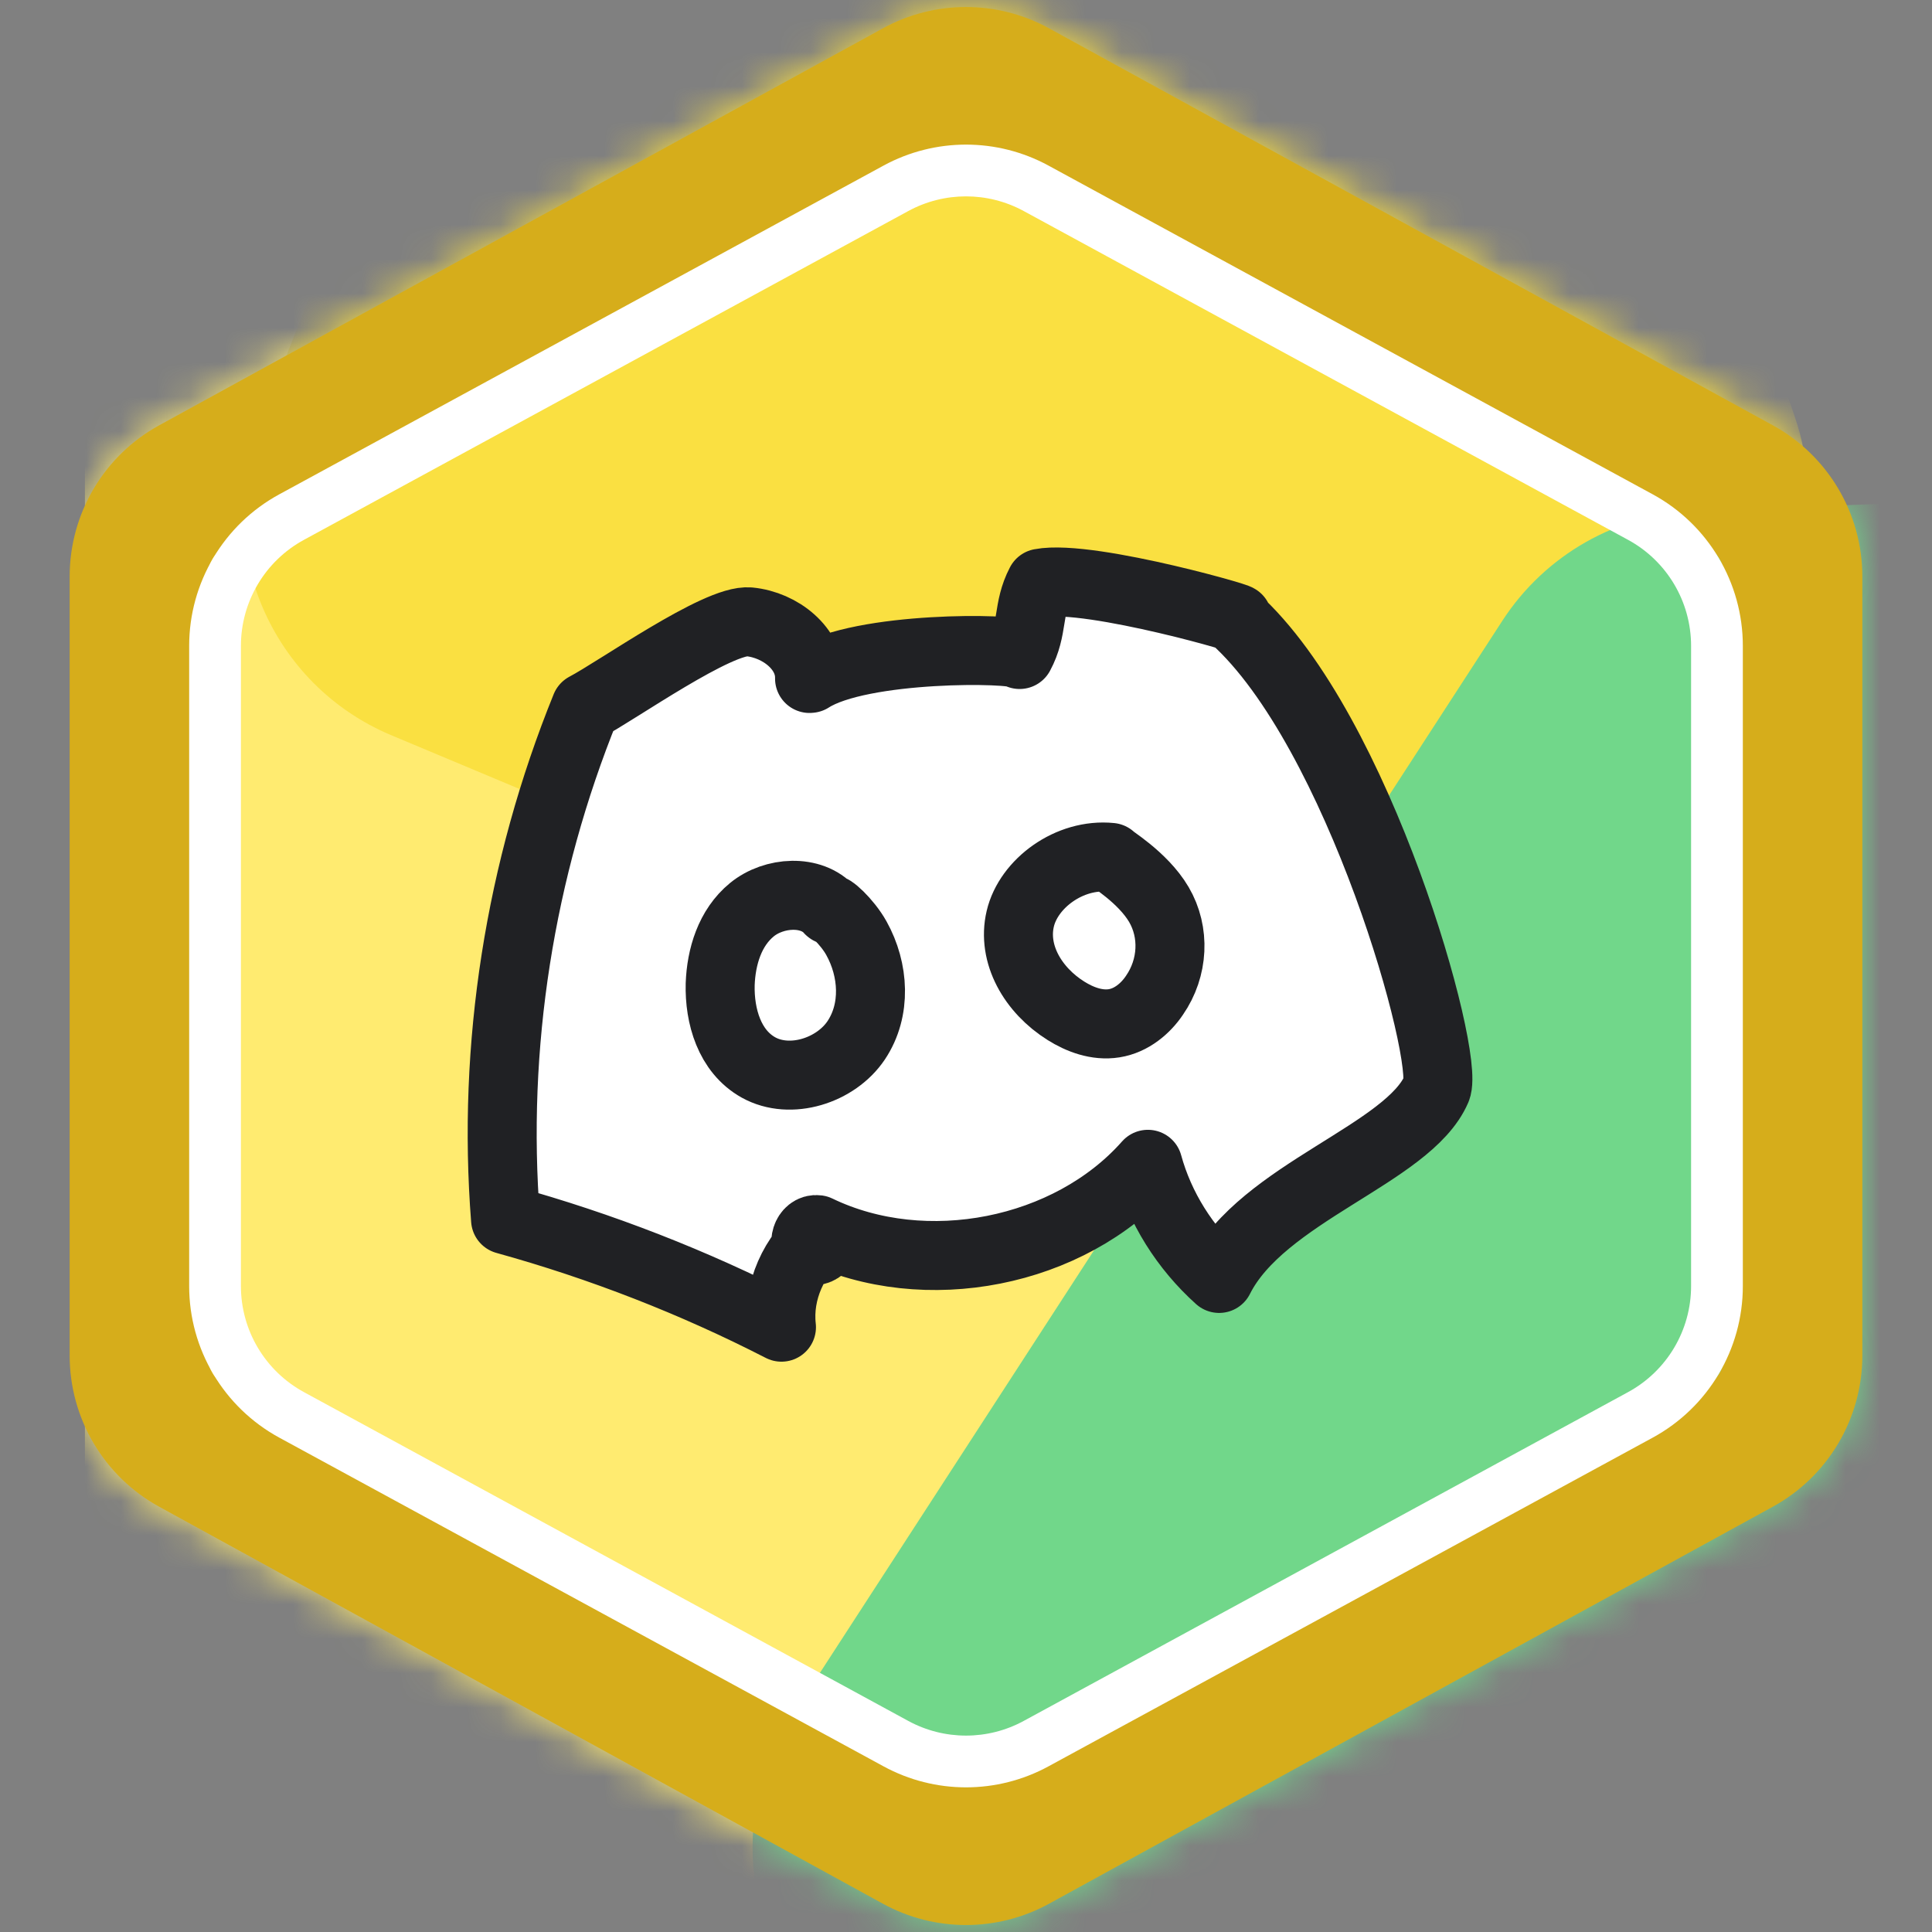
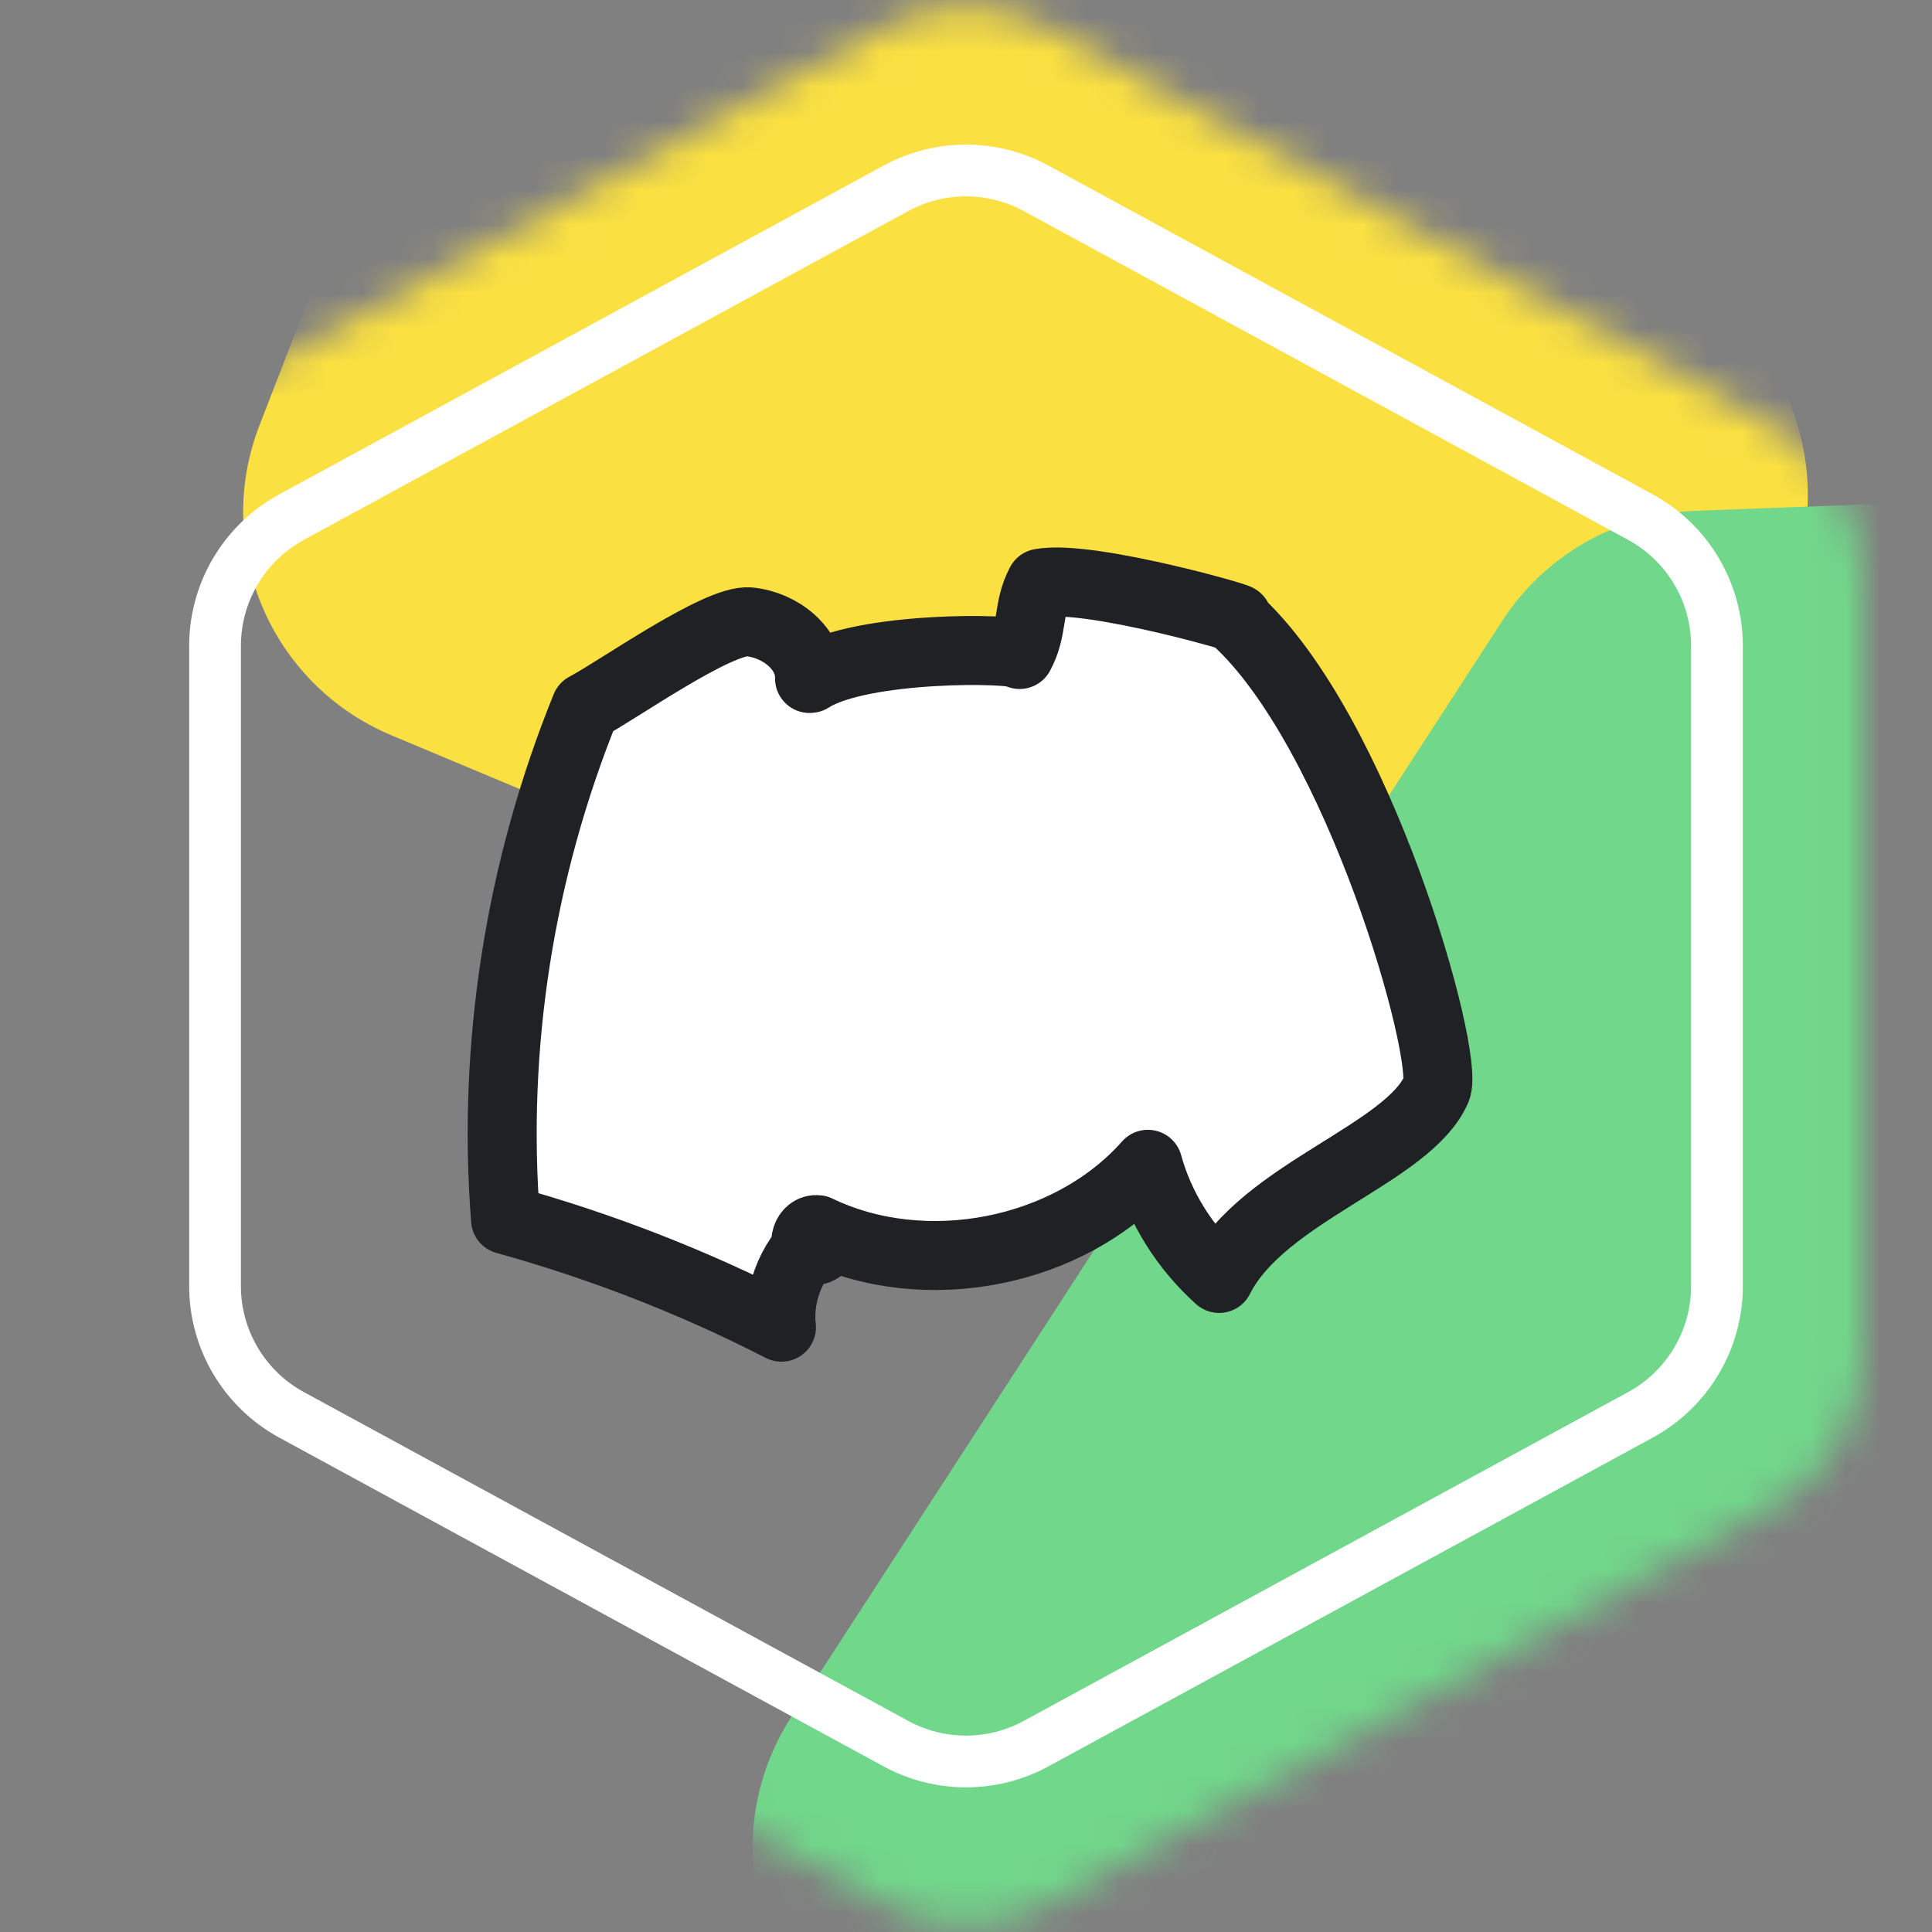
<svg xmlns="http://www.w3.org/2000/svg" width="56" height="56" viewBox="0 0 56 56" fill="none">
  <rect x="0" y="0" width="56" height="56" fill="#808080" stroke="none" />
  <mask id="mask0_1235_87063" style="mask-type:alpha" maskUnits="userSpaceOnUse" x="2" y="0" width="52" height="56">
    <path d="M29.683 2.134L50.664 13.642C51.784 14.256 52.481 15.432 52.481 16.71V39.29C52.481 40.568 51.784 41.744 50.664 42.358L29.683 53.866C28.635 54.441 27.365 54.441 26.317 53.866L5.336 42.358C4.216 41.744 3.519 40.568 3.519 39.29V16.71C3.519 15.432 4.216 14.256 5.336 13.642L26.317 2.134C27.365 1.559 28.635 1.559 29.683 2.134Z" fill="white" stroke="black" stroke-width="3" />
  </mask>
  <g mask="url(#mask0_1235_87063)">
-     <rect x="2.461" y="3.516" width="48.331" height="52.359" fill="#FFEB70" />
    <g style="mix-blend-mode:multiply">
      <path d="M24.757 -13.337C27.357 -15.941 31.528 -16.088 34.304 -13.674L45.581 -3.868C46.514 -3.057 47.215 -2.015 47.613 -0.846L52.027 12.091C52.875 14.577 52.26 17.329 50.434 19.217L41.045 28.926C39.04 31 35.968 31.631 33.307 30.516L11.344 21.312C7.846 19.846 6.152 15.862 7.522 12.326L12.314 -0.034C12.665 -0.94 13.201 -1.763 13.887 -2.45L24.757 -13.337Z" fill="#FAE041" />
    </g>
    <g style="mix-blend-mode:multiply">
      <path d="M81.359 32.517C83.416 34.662 83.895 37.872 82.553 40.524L66.195 72.85C65.211 74.795 63.377 76.17 61.235 76.57L49.651 78.734C47.463 79.143 45.211 78.486 43.585 76.966L24.032 58.684C21.554 56.367 21.094 52.607 22.94 49.761L43.547 17.992C44.787 16.081 46.88 14.892 49.157 14.806L60.697 14.372C62.694 14.297 64.628 15.079 66.011 16.521L81.359 32.517Z" fill="#71D78A" />
    </g>
  </g>
  <g clip-path="url(#clip0_1235_87063)">
    <path d="M23.465 19.666C23.486 18.805 22.623 18.114 21.721 18.025C20.82 17.936 17.885 20.02 16.976 20.496C15.065 25.205 14.259 30.33 14.654 35.352C17.427 36.12 20.114 37.167 22.651 38.469C22.534 37.444 23.006 36.375 23.846 35.715C24.081 35.902 23.776 36.355 23.5 36.228C23.225 36.102 23.381 35.598 23.695 35.642C26.814 37.148 30.998 36.321 33.272 33.748C33.617 35.006 34.344 36.165 35.337 37.056C36.586 34.566 40.832 33.45 41.639 31.564C42.031 30.627 39.395 21.166 35.781 17.922C36.596 18.089 31.604 16.627 30.162 16.904C29.772 17.648 29.956 18.226 29.554 18.971C29.449 18.78 24.962 18.716 23.489 19.663L23.465 19.666Z" fill="white" stroke="#202124" stroke-width="2" stroke-linejoin="round" />
-     <path d="M24.053 26.381C23.521 25.776 22.435 25.844 21.794 26.368C21.153 26.893 20.904 27.734 20.875 28.527C20.851 29.455 21.145 30.471 21.983 30.94C22.909 31.455 24.227 31.033 24.817 30.154C25.405 29.274 25.332 28.109 24.824 27.196C24.554 26.708 24.025 26.238 24.04 26.371L24.053 26.381Z" fill="white" stroke="#202124" stroke-width="2" stroke-linejoin="round" />
-     <path d="M32.198 24.852C30.996 24.73 29.813 25.61 29.573 26.63C29.332 27.651 29.939 28.699 30.899 29.3C31.296 29.549 31.793 29.74 32.295 29.66C32.797 29.58 33.208 29.229 33.462 28.85C34.013 28.054 34.062 27.021 33.59 26.217C33.118 25.413 32.138 24.848 32.198 24.852Z" fill="white" stroke="#202124" stroke-width="2" stroke-linejoin="round" />
  </g>
-   <path fill-rule="evenodd" clip-rule="evenodd" d="M49.462 15.834L28.481 4.326C28.181 4.162 27.819 4.162 27.519 4.326L6.538 15.834C6.218 16.009 6.019 16.346 6.019 16.711V39.29C6.019 39.655 6.218 39.991 6.538 40.167L27.519 51.675C27.819 51.839 28.181 51.839 28.481 51.675L49.462 40.167C49.782 39.991 49.981 39.655 49.981 39.29V16.711C49.981 16.346 49.782 16.009 49.462 15.834ZM30.404 0.819C28.907 -0.002 27.093 -0.002 25.595 0.819L4.615 12.327C3.014 13.205 2.019 14.885 2.019 16.711V39.29C2.019 41.116 3.014 42.796 4.615 43.674L25.595 55.182C27.093 56.003 28.907 56.003 30.404 55.182L51.385 43.674C52.986 42.796 53.981 41.116 53.981 39.29V16.711C53.981 14.885 52.986 13.205 51.385 12.327L30.404 0.819Z" fill="#D6AD1B" />
  <path fill-rule="evenodd" clip-rule="evenodd" d="M47.189 15.647L29.673 6.117C28.63 5.55 27.37 5.55 26.327 6.117L8.811 15.647C7.684 16.259 6.983 17.439 6.983 18.721V37.278C6.983 38.56 7.684 39.739 8.811 40.352L26.327 49.882C27.37 50.449 28.63 50.449 29.673 49.882L47.189 40.352C48.316 39.739 49.017 38.56 49.017 37.278V18.721C49.017 17.439 48.316 16.259 47.189 15.647ZM30.39 4.799C28.9 3.989 27.101 3.989 25.611 4.799L8.094 14.329C6.485 15.204 5.483 16.89 5.483 18.721V37.278C5.483 39.109 6.485 40.794 8.094 41.67L25.611 51.199C27.101 52.01 28.9 52.01 30.39 51.199L47.906 41.67C49.515 40.794 50.517 39.109 50.517 37.278V18.721C50.517 16.89 49.515 15.204 47.906 14.329L30.39 4.799Z" fill="white" />
  <defs>
    <clipPath id="clip0_1235_87063">
      <rect width="29.684" height="22.862" fill="white" transform="translate(11.475 17.895) rotate(-6.507)" />
    </clipPath>
  </defs>
</svg>